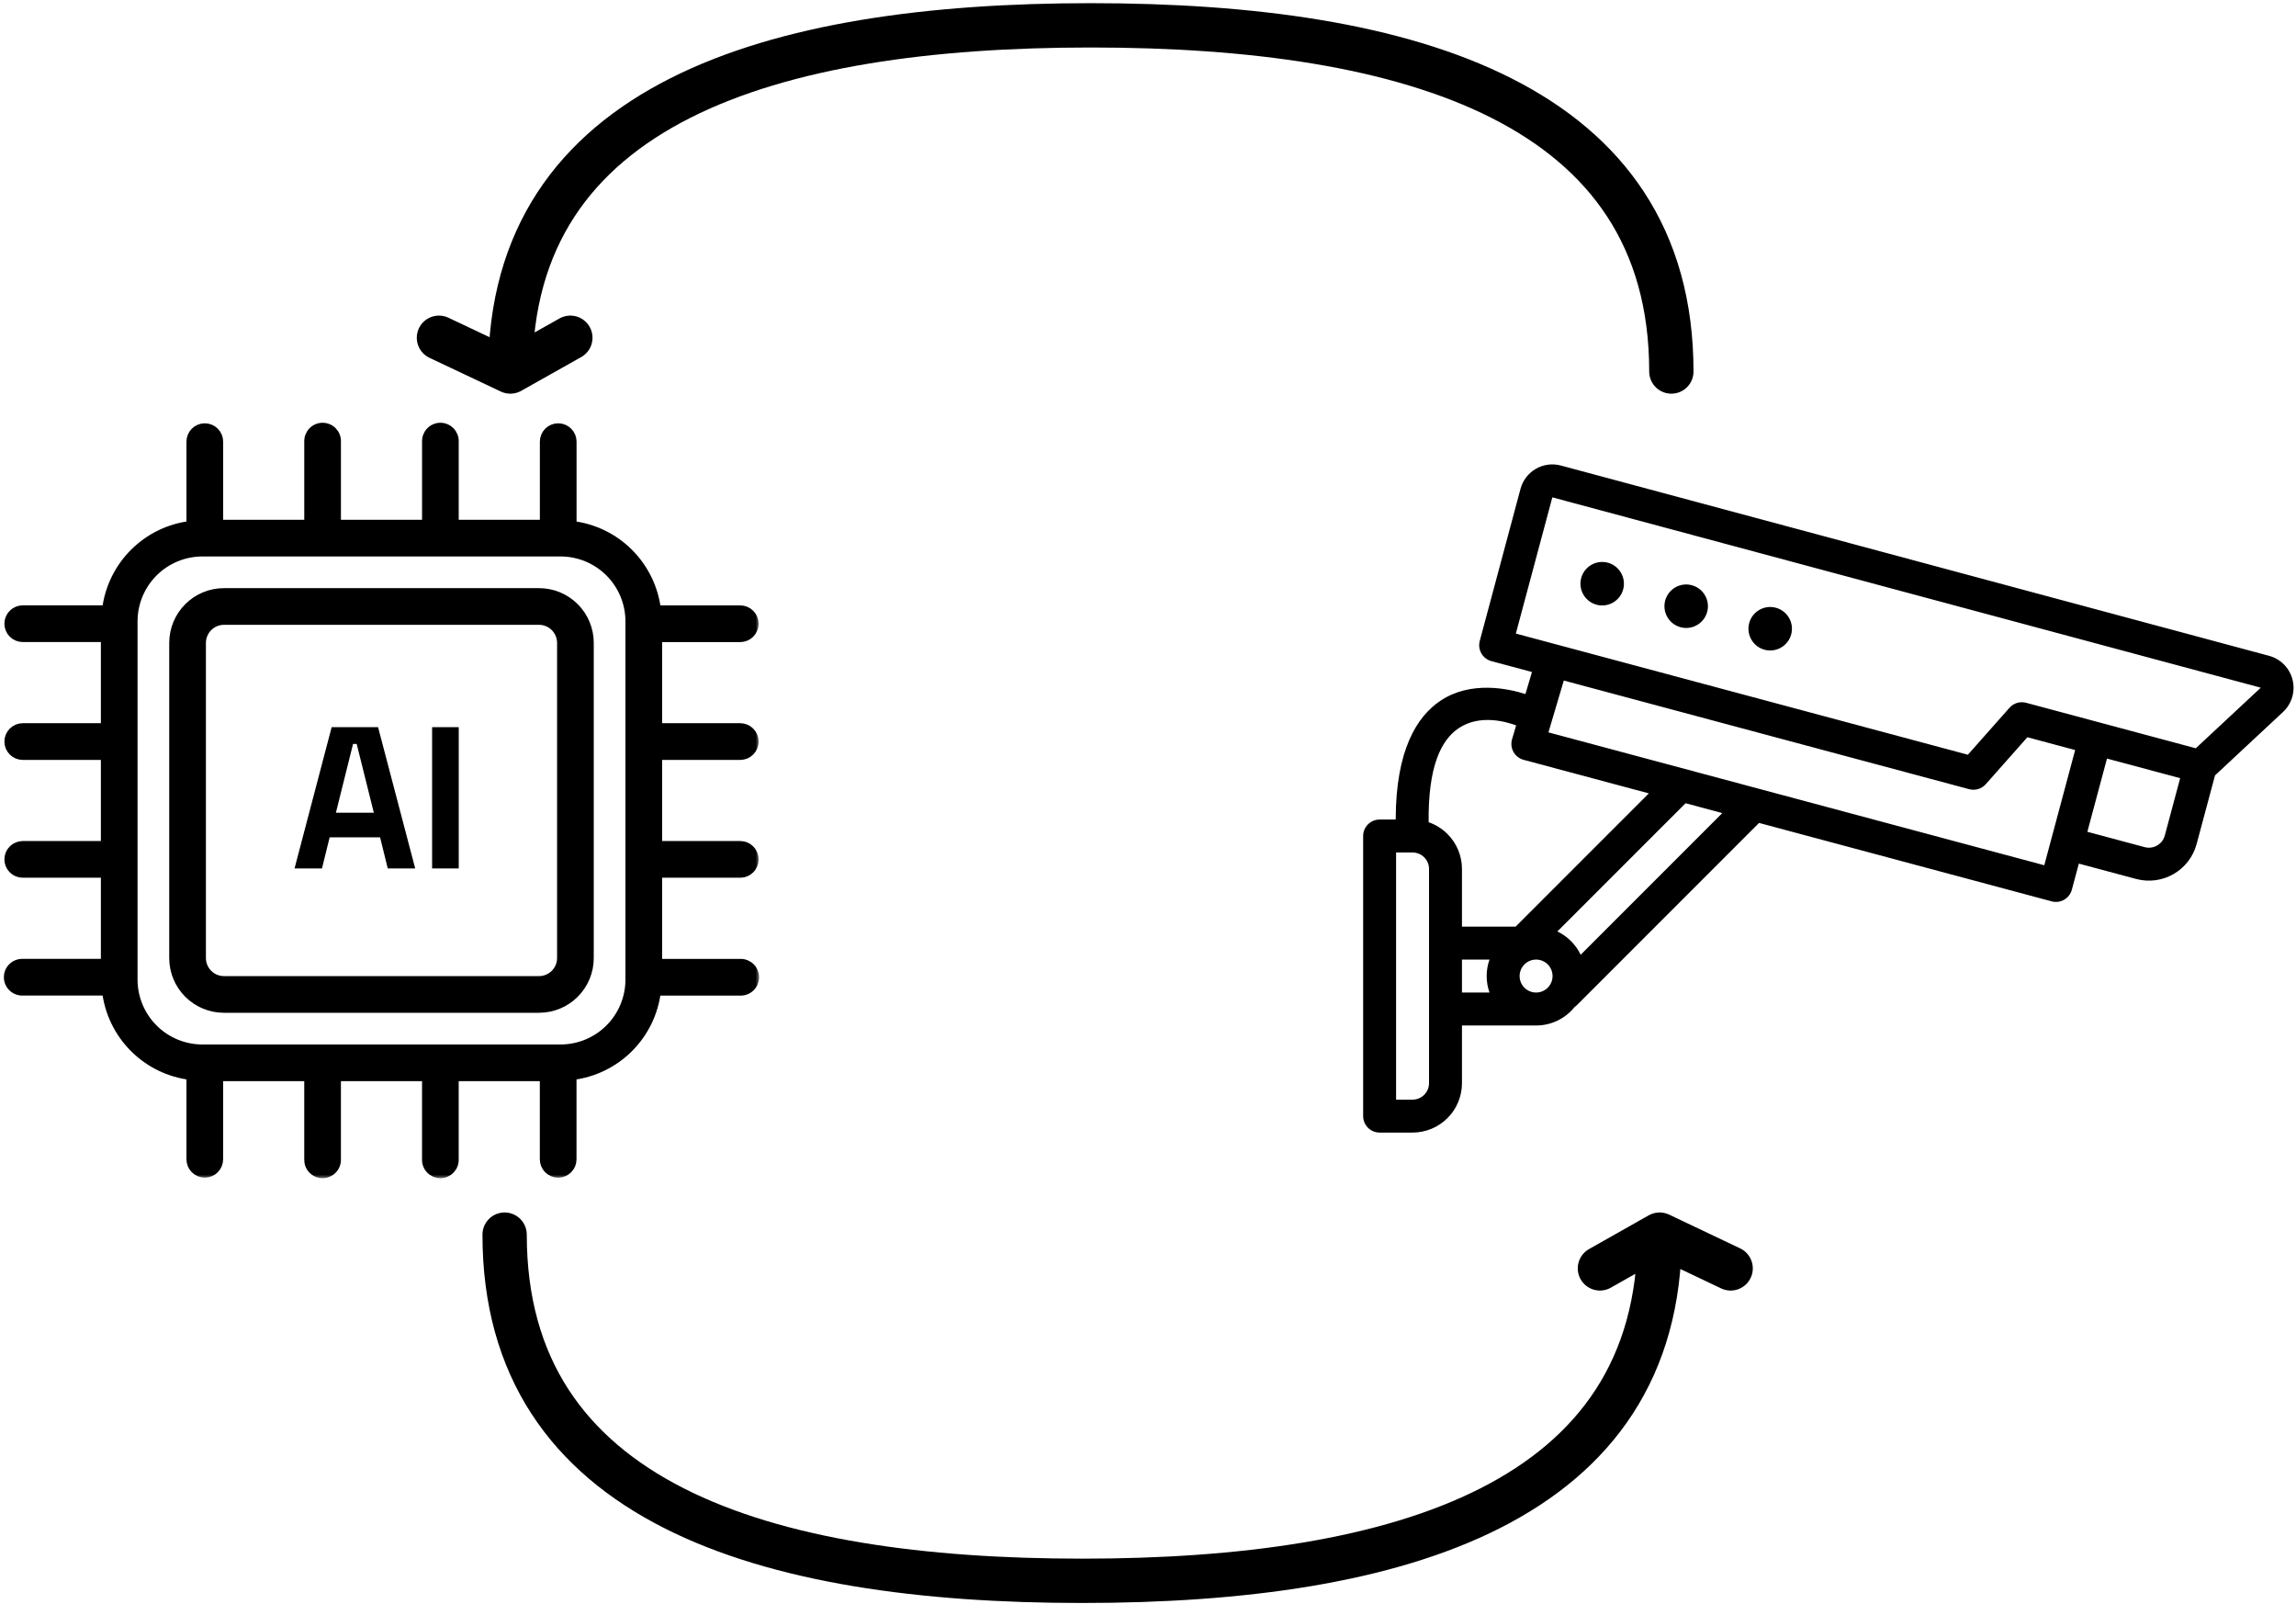
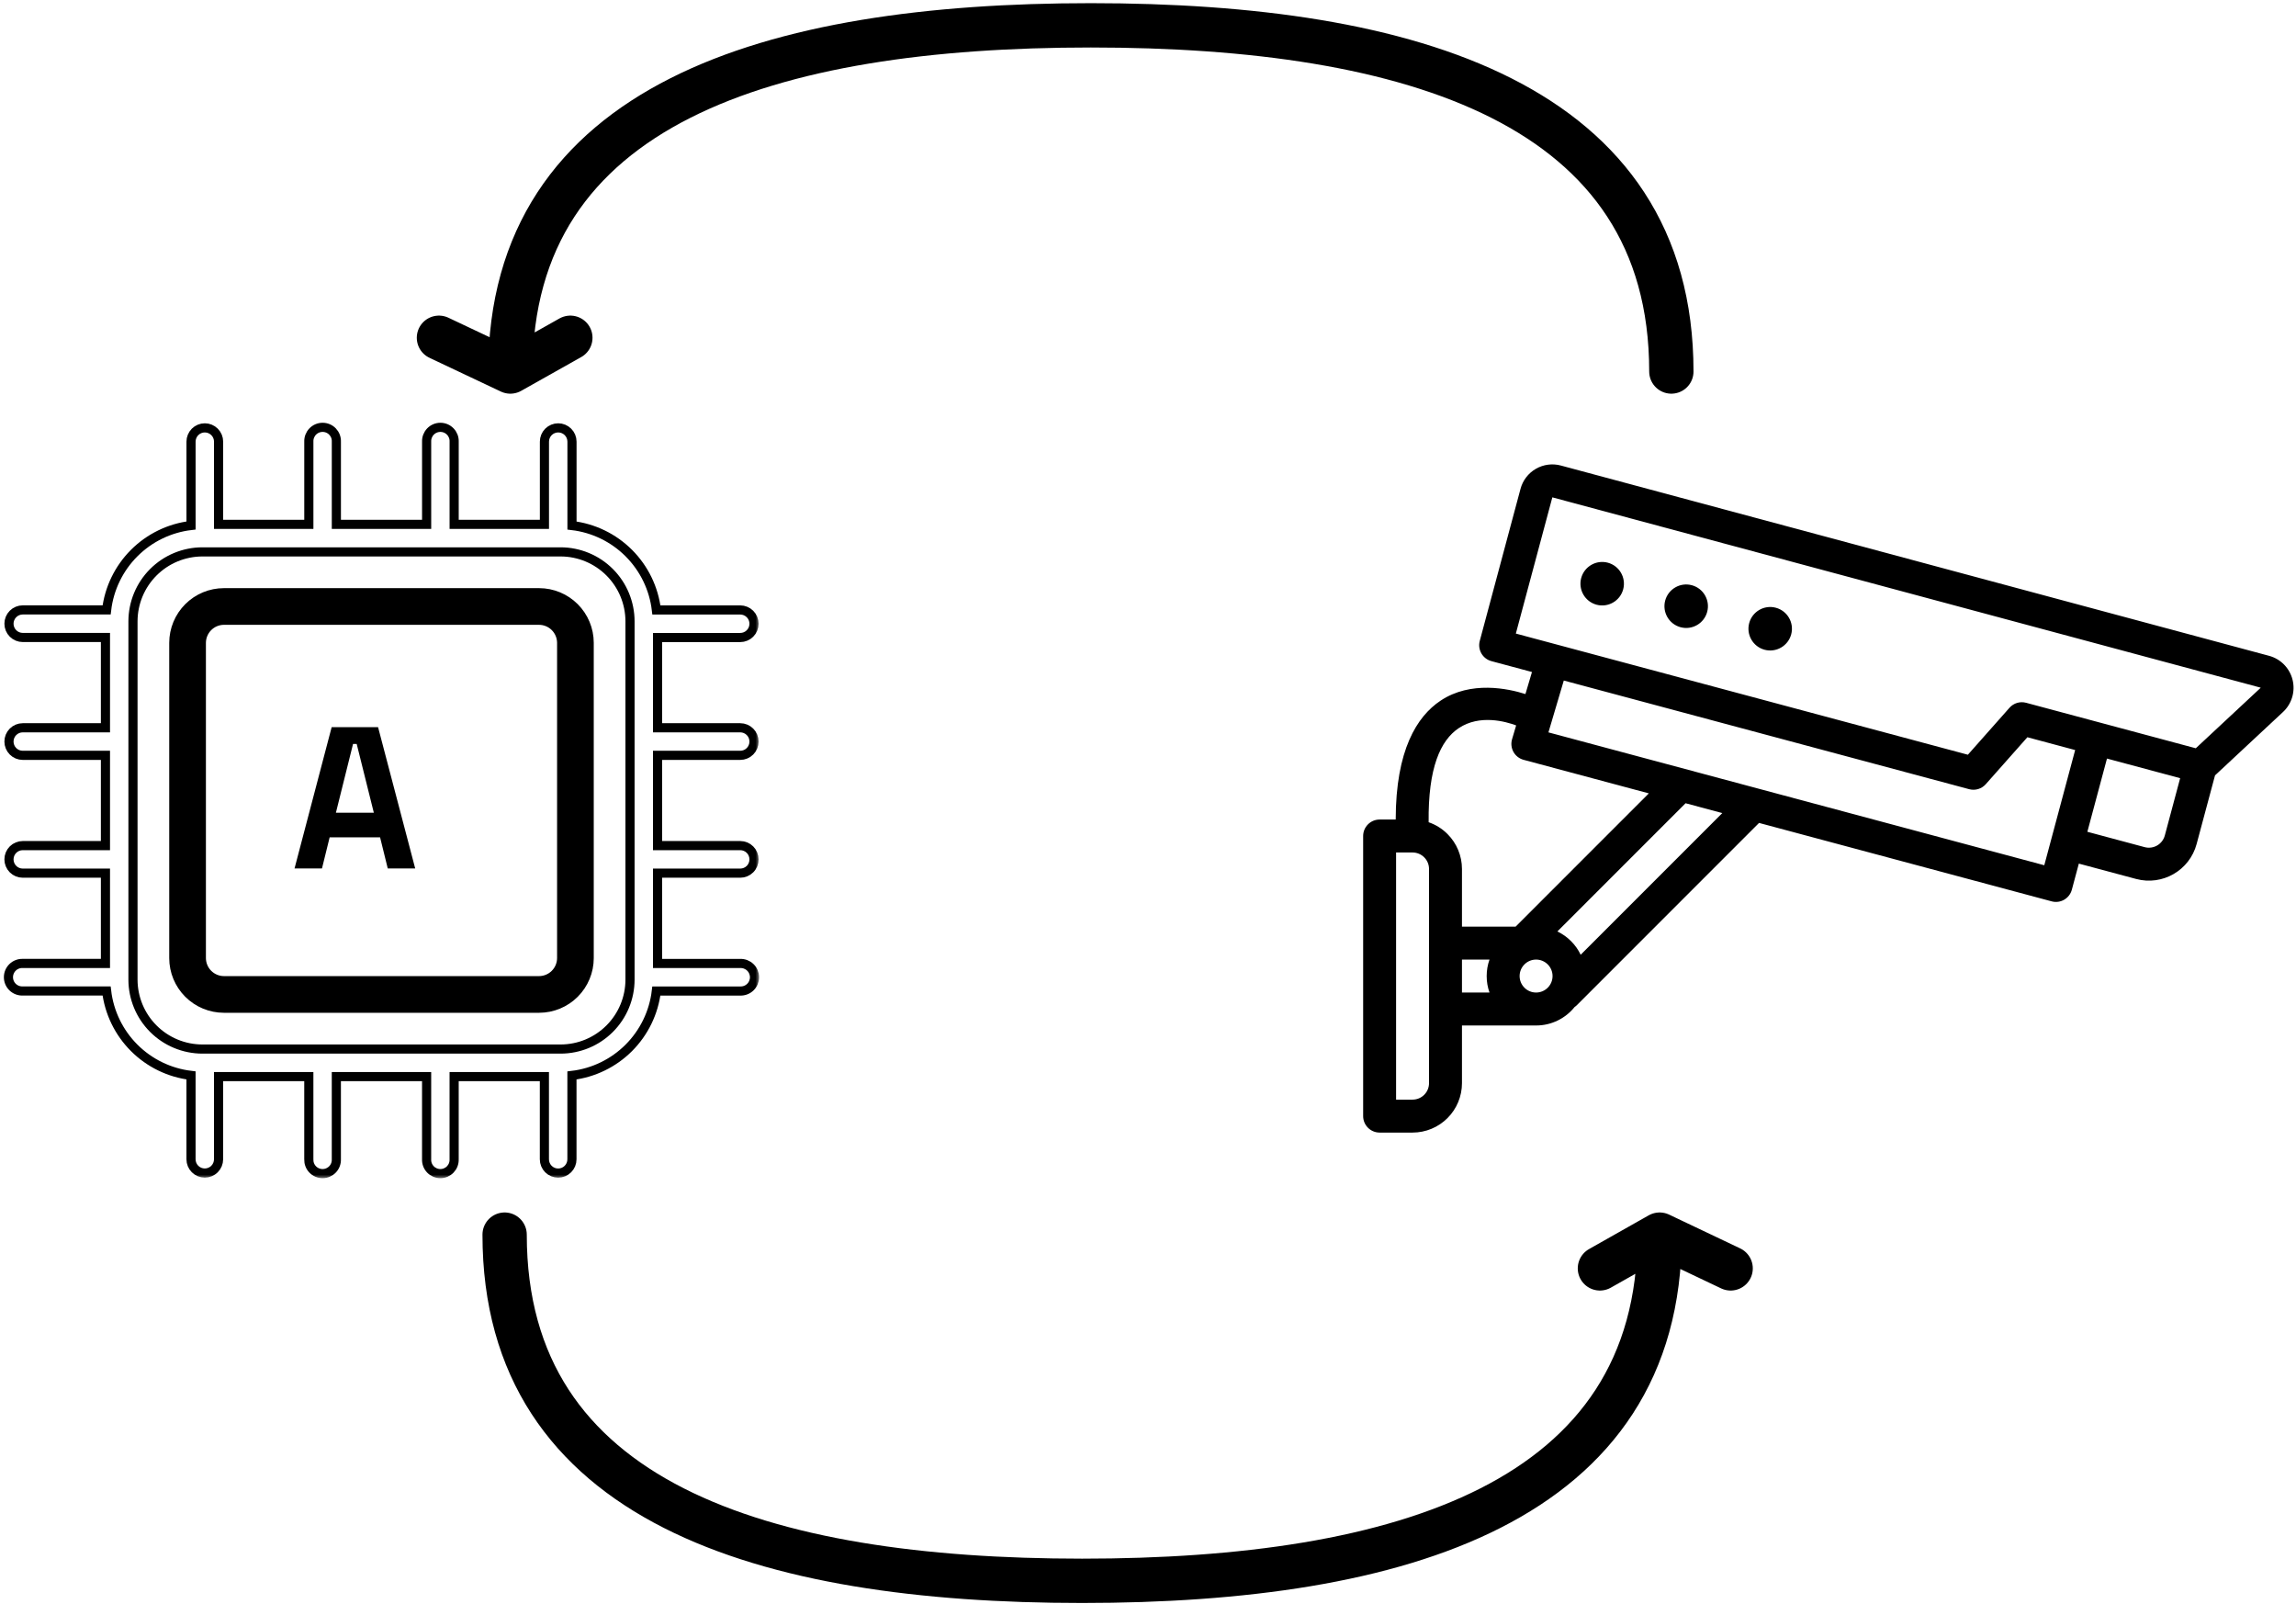
<svg xmlns="http://www.w3.org/2000/svg" width="272" height="190" viewBox="0 0 272 190" fill="none">
  <path fill-rule="evenodd" clip-rule="evenodd" d="M180.713 82.199C178.684 81.552 174.245 80.586 170.649 82.988C167.864 84.847 165.353 88.816 165.345 97.06H163.439C162.362 97.06 161.488 97.934 161.488 99.011V132.182C161.488 133.259 162.362 134.133 163.439 134.133H167.341C168.895 134.133 170.383 133.516 171.48 132.418C172.578 131.321 173.195 129.832 173.195 128.279V121.45H181.976C183.818 121.45 185.464 120.597 186.536 119.265C186.637 119.196 186.733 119.116 186.822 119.027L208.389 97.46L243.057 106.75C244.097 107.029 245.166 106.41 245.445 105.37L246.274 102.279L253.058 104.096C256.182 104.933 259.392 103.081 260.227 99.957L262.407 91.829L270.461 84.324C271.503 83.352 271.938 81.891 271.593 80.51C271.25 79.126 270.182 78.037 268.805 77.668L184.912 55.134C183.913 54.865 182.848 55.005 181.95 55.522C181.053 56.039 180.399 56.892 180.132 57.891L175.302 75.909C175.025 76.951 175.642 78.02 176.682 78.299L181.488 79.587L180.713 82.199ZM167.33 100.962H165.39V130.23H167.341C167.858 130.23 168.356 130.026 168.721 129.659C169.088 129.294 169.293 128.796 169.293 128.279V102.913C169.293 102.396 169.088 101.899 168.721 101.534C168.356 101.169 167.86 100.962 167.345 100.962C167.339 100.962 167.334 100.962 167.33 100.962ZM173.195 113.645V117.548H176.456C176.239 116.937 176.122 116.281 176.122 115.596C176.122 114.911 176.239 114.256 176.456 113.645H173.195ZM181.976 113.645C183.053 113.645 183.927 114.519 183.927 115.596C183.927 116.673 183.053 117.548 181.976 117.548C180.898 117.548 180.024 116.673 180.024 115.596C180.024 114.519 180.898 113.645 181.976 113.645ZM187.258 113.073L204.036 96.295L199.685 95.128L184.498 110.314C185.704 110.89 186.682 111.868 187.258 113.073ZM179.613 85.912C178.364 85.446 175.287 84.584 172.815 86.234C170.647 87.682 169.174 90.923 169.246 97.378C170.079 97.665 170.846 98.139 171.48 98.775C172.578 99.871 173.195 101.36 173.195 102.913V109.743H179.55L195.332 93.961L180.495 89.987C179.987 89.85 179.554 89.514 179.297 89.056C179.041 88.595 178.98 88.053 179.129 87.548L179.613 85.912ZM185.258 80.597L183.439 86.736L242.18 102.474L245.837 88.829L240.178 87.313L235.248 92.874C234.758 93.427 233.997 93.657 233.283 93.466L185.258 80.597ZM258.276 92.162L256.459 98.947C256.18 99.989 255.109 100.607 254.069 100.328L247.283 98.51L249.607 89.838L258.276 92.162ZM260.128 88.619L267.802 81.469C267.806 81.464 267.808 81.458 267.808 81.45C267.806 81.444 267.8 81.438 267.794 81.436L183.901 58.902L179.578 75.034L181.858 75.647C181.88 75.651 181.901 75.657 181.923 75.663L233.129 89.384L238.059 83.821C238.549 83.269 239.31 83.04 240.024 83.231L260.128 88.619ZM210.376 71.975C211.749 72.342 212.565 73.756 212.198 75.128C211.829 76.502 210.417 77.317 209.043 76.951C207.669 76.582 206.854 75.169 207.222 73.795C207.589 72.422 209.002 71.606 210.376 71.975ZM200.424 69.308C201.798 69.676 202.614 71.089 202.245 72.463C201.878 73.834 200.463 74.652 199.092 74.283C197.718 73.916 196.902 72.502 197.269 71.128C197.638 69.756 199.051 68.939 200.424 69.308ZM190.473 66.64C191.847 67.009 192.662 68.422 192.294 69.795C191.927 71.169 190.512 71.985 189.14 71.618C187.767 71.249 186.951 69.836 187.318 68.463C187.687 67.089 189.099 66.273 190.473 66.64Z" fill="black" />
  <path d="M63.868 69.926H63.868L26.522 69.926L26.521 69.926C24.877 69.928 23.302 70.582 22.139 71.744C20.976 72.906 20.322 74.482 20.319 76.126V76.126L20.319 113.475L20.319 113.475C20.321 115.119 20.975 116.696 22.138 117.858C23.301 119.02 24.877 119.674 26.521 119.675H26.522H63.868H63.868C65.512 119.674 67.089 119.02 68.251 117.858C69.414 116.696 70.068 115.119 70.07 113.475V113.475V76.126V76.126C70.068 74.482 69.413 72.906 68.251 71.744C67.088 70.582 65.512 69.928 63.868 69.926ZM66.266 113.474C66.262 114.109 66.008 114.717 65.559 115.166C65.11 115.615 64.502 115.869 63.867 115.873C63.867 115.873 63.867 115.873 63.867 115.873H26.523C26.523 115.873 26.523 115.873 26.522 115.873C25.887 115.869 25.279 115.615 24.831 115.166C24.381 114.717 24.128 114.109 24.124 113.474V76.127C24.128 75.492 24.381 74.884 24.831 74.435C25.279 73.986 25.887 73.732 26.522 73.729H63.867C64.502 73.732 65.11 73.986 65.559 74.435C66.008 74.884 66.262 75.492 66.266 76.127C66.266 76.127 66.266 76.127 66.266 76.128V113.474C66.266 113.474 66.266 113.474 66.266 113.474Z" fill="black" stroke="black" stroke-width="0.541" />
  <mask id="path-3-outside-1_61_5" maskUnits="userSpaceOnUse" x="0" y="49.61" width="90" height="90" fill="black">
    <rect fill="white" y="49.61" width="90" height="90" />
    <path d="M87.695 89.456C88.127 89.456 88.543 89.284 88.849 88.978C89.155 88.672 89.326 88.257 89.326 87.824C89.326 87.391 89.155 86.976 88.849 86.67C88.543 86.364 88.127 86.192 87.695 86.192H77.897V75.502H87.695C87.909 75.502 88.121 75.46 88.319 75.378C88.517 75.296 88.697 75.176 88.849 75.024C89 74.873 89.12 74.693 89.202 74.495C89.284 74.297 89.326 74.085 89.326 73.87C89.326 73.656 89.284 73.444 89.202 73.246C89.12 73.048 89 72.868 88.849 72.717C88.697 72.565 88.517 72.445 88.319 72.363C88.121 72.281 87.909 72.239 87.695 72.239H77.761C77.459 69.691 76.308 67.319 74.494 65.505C72.68 63.691 70.308 62.541 67.761 62.239V52.304C67.761 51.872 67.589 51.457 67.283 51.151C66.977 50.845 66.562 50.673 66.129 50.673C65.696 50.673 65.281 50.845 64.975 51.151C64.669 51.457 64.497 51.872 64.497 52.304V62.097H53.802V52.304C53.811 52.085 53.775 51.866 53.697 51.661C53.618 51.456 53.5 51.268 53.347 51.11C53.195 50.952 53.013 50.826 52.811 50.74C52.608 50.654 52.391 50.61 52.172 50.61C51.952 50.61 51.735 50.654 51.533 50.74C51.331 50.826 51.148 50.952 50.996 51.11C50.843 51.268 50.725 51.456 50.647 51.661C50.569 51.866 50.533 52.085 50.541 52.304V62.097H39.848V52.304C39.857 52.085 39.821 51.866 39.743 51.661C39.665 51.456 39.546 51.268 39.394 51.11C39.242 50.952 39.059 50.826 38.857 50.74C38.655 50.654 38.438 50.61 38.218 50.61C37.998 50.61 37.781 50.654 37.579 50.74C37.377 50.826 37.194 50.952 37.042 51.11C36.89 51.268 36.771 51.456 36.693 51.661C36.615 51.866 36.579 52.085 36.587 52.304V62.097H25.895V52.304C25.895 52.09 25.853 51.878 25.771 51.68C25.689 51.482 25.568 51.302 25.417 51.151C25.265 50.999 25.085 50.879 24.887 50.797C24.689 50.715 24.477 50.673 24.263 50.673C24.049 50.673 23.837 50.715 23.639 50.797C23.441 50.879 23.261 50.999 23.109 51.151C22.958 51.302 22.838 51.482 22.756 51.68C22.674 51.878 22.631 52.09 22.631 52.304V62.234C20.084 62.536 17.712 63.687 15.898 65.501C14.084 67.314 12.933 69.686 12.631 72.234H2.695C2.262 72.234 1.847 72.406 1.541 72.712C1.235 73.018 1.063 73.433 1.063 73.865C1.063 74.298 1.235 74.713 1.541 75.019C1.847 75.325 2.262 75.497 2.695 75.497H12.492V86.192H2.695C2.262 86.192 1.847 86.364 1.541 86.67C1.235 86.976 1.063 87.391 1.063 87.824C1.063 88.257 1.235 88.672 1.541 88.978C1.847 89.284 2.262 89.456 2.695 89.456H12.492V100.146H2.695C2.262 100.146 1.847 100.318 1.541 100.624C1.235 100.93 1.063 101.345 1.063 101.778C1.063 102.21 1.235 102.625 1.541 102.931C1.847 103.237 2.262 103.409 2.695 103.409H12.492V114.102H2.695C2.475 114.094 2.256 114.129 2.051 114.208C1.846 114.286 1.659 114.404 1.5 114.557C1.342 114.709 1.216 114.892 1.13 115.094C1.044 115.296 1 115.513 1 115.733C1 115.952 1.044 116.169 1.13 116.372C1.216 116.574 1.342 116.756 1.5 116.908C1.659 117.061 1.846 117.179 2.051 117.258C2.256 117.336 2.475 117.372 2.695 117.363H12.629C12.931 119.911 14.081 122.283 15.895 124.097C17.709 125.911 20.081 127.061 22.629 127.363V137.295C22.629 137.728 22.801 138.143 23.107 138.449C23.413 138.755 23.828 138.926 24.261 138.926C24.693 138.926 25.108 138.755 25.414 138.449C25.72 138.143 25.892 137.728 25.892 137.295V127.505H36.585V137.3C36.577 137.519 36.612 137.738 36.691 137.943C36.769 138.148 36.887 138.336 37.04 138.494C37.192 138.652 37.374 138.778 37.577 138.864C37.779 138.95 37.996 138.994 38.215 138.994C38.435 138.994 38.652 138.95 38.855 138.864C39.056 138.778 39.239 138.652 39.391 138.494C39.544 138.336 39.662 138.148 39.74 137.943C39.819 137.738 39.855 137.519 39.846 137.3V127.505H50.539V137.3C50.53 137.519 50.566 137.738 50.644 137.943C50.722 138.148 50.841 138.336 50.993 138.494C51.145 138.652 51.328 138.778 51.53 138.864C51.732 138.95 51.95 138.994 52.169 138.994C52.389 138.994 52.606 138.95 52.808 138.864C53.01 138.778 53.193 138.652 53.345 138.494C53.497 138.336 53.616 138.148 53.694 137.943C53.772 137.738 53.808 137.519 53.8 137.3V127.505H64.492V137.3C64.492 137.514 64.534 137.726 64.617 137.924C64.699 138.122 64.819 138.302 64.97 138.453C65.122 138.605 65.302 138.725 65.5 138.807C65.698 138.889 65.91 138.931 66.124 138.931C66.338 138.931 66.55 138.889 66.749 138.807C66.946 138.725 67.126 138.605 67.278 138.453C67.429 138.302 67.55 138.122 67.632 137.924C67.714 137.726 67.756 137.514 67.756 137.3V127.368C70.303 127.066 72.675 125.916 74.49 124.102C76.304 122.288 77.454 119.916 77.756 117.368H87.69C87.909 117.376 88.128 117.341 88.333 117.262C88.539 117.184 88.726 117.066 88.884 116.913C89.043 116.761 89.168 116.578 89.254 116.376C89.34 116.174 89.385 115.957 89.385 115.737C89.385 115.518 89.34 115.301 89.254 115.098C89.168 114.896 89.043 114.714 88.884 114.562C88.726 114.409 88.539 114.291 88.333 114.212C88.128 114.134 87.909 114.098 87.69 114.107H77.897V103.409H87.695C88.127 103.409 88.543 103.237 88.849 102.931C89.155 102.625 89.326 102.21 89.326 101.778C89.326 101.345 89.155 100.93 88.849 100.624C88.543 100.318 88.127 100.146 87.695 100.146H77.897V89.456H87.695ZM74.636 116.022C74.633 118.201 73.766 120.29 72.224 121.831C70.683 123.372 68.594 124.239 66.414 124.241H23.975C21.796 124.239 19.706 123.372 18.165 121.831C16.624 120.29 15.757 118.201 15.753 116.022V73.583C15.757 71.403 16.624 69.314 18.165 67.772C19.706 66.231 21.796 65.364 23.975 65.361H66.414C68.594 65.364 70.683 66.231 72.225 67.772C73.766 69.314 74.633 71.403 74.636 73.583V116.022Z" />
  </mask>
-   <path d="M87.695 89.456C88.127 89.456 88.543 89.284 88.849 88.978C89.155 88.672 89.326 88.257 89.326 87.824C89.326 87.391 89.155 86.976 88.849 86.67C88.543 86.364 88.127 86.192 87.695 86.192H77.897V75.502H87.695C87.909 75.502 88.121 75.46 88.319 75.378C88.517 75.296 88.697 75.176 88.849 75.024C89 74.873 89.12 74.693 89.202 74.495C89.284 74.297 89.326 74.085 89.326 73.87C89.326 73.656 89.284 73.444 89.202 73.246C89.12 73.048 89 72.868 88.849 72.717C88.697 72.565 88.517 72.445 88.319 72.363C88.121 72.281 87.909 72.239 87.695 72.239H77.761C77.459 69.691 76.308 67.319 74.494 65.505C72.68 63.691 70.308 62.541 67.761 62.239V52.304C67.761 51.872 67.589 51.457 67.283 51.151C66.977 50.845 66.562 50.673 66.129 50.673C65.696 50.673 65.281 50.845 64.975 51.151C64.669 51.457 64.497 51.872 64.497 52.304V62.097H53.802V52.304C53.811 52.085 53.775 51.866 53.697 51.661C53.618 51.456 53.5 51.268 53.347 51.11C53.195 50.952 53.013 50.826 52.811 50.74C52.608 50.654 52.391 50.61 52.172 50.61C51.952 50.61 51.735 50.654 51.533 50.74C51.331 50.826 51.148 50.952 50.996 51.11C50.843 51.268 50.725 51.456 50.647 51.661C50.569 51.866 50.533 52.085 50.541 52.304V62.097H39.848V52.304C39.857 52.085 39.821 51.866 39.743 51.661C39.665 51.456 39.546 51.268 39.394 51.11C39.242 50.952 39.059 50.826 38.857 50.74C38.655 50.654 38.438 50.61 38.218 50.61C37.998 50.61 37.781 50.654 37.579 50.74C37.377 50.826 37.194 50.952 37.042 51.11C36.89 51.268 36.771 51.456 36.693 51.661C36.615 51.866 36.579 52.085 36.587 52.304V62.097H25.895V52.304C25.895 52.09 25.853 51.878 25.771 51.68C25.689 51.482 25.568 51.302 25.417 51.151C25.265 50.999 25.085 50.879 24.887 50.797C24.689 50.715 24.477 50.673 24.263 50.673C24.049 50.673 23.837 50.715 23.639 50.797C23.441 50.879 23.261 50.999 23.109 51.151C22.958 51.302 22.838 51.482 22.756 51.68C22.674 51.878 22.631 52.09 22.631 52.304V62.234C20.084 62.536 17.712 63.687 15.898 65.501C14.084 67.314 12.933 69.686 12.631 72.234H2.695C2.262 72.234 1.847 72.406 1.541 72.712C1.235 73.018 1.063 73.433 1.063 73.865C1.063 74.298 1.235 74.713 1.541 75.019C1.847 75.325 2.262 75.497 2.695 75.497H12.492V86.192H2.695C2.262 86.192 1.847 86.364 1.541 86.67C1.235 86.976 1.063 87.391 1.063 87.824C1.063 88.257 1.235 88.672 1.541 88.978C1.847 89.284 2.262 89.456 2.695 89.456H12.492V100.146H2.695C2.262 100.146 1.847 100.318 1.541 100.624C1.235 100.93 1.063 101.345 1.063 101.778C1.063 102.21 1.235 102.625 1.541 102.931C1.847 103.237 2.262 103.409 2.695 103.409H12.492V114.102H2.695C2.475 114.094 2.256 114.129 2.051 114.208C1.846 114.286 1.659 114.404 1.5 114.557C1.342 114.709 1.216 114.892 1.13 115.094C1.044 115.296 1 115.513 1 115.733C1 115.952 1.044 116.169 1.13 116.372C1.216 116.574 1.342 116.756 1.5 116.908C1.659 117.061 1.846 117.179 2.051 117.258C2.256 117.336 2.475 117.372 2.695 117.363H12.629C12.931 119.911 14.081 122.283 15.895 124.097C17.709 125.911 20.081 127.061 22.629 127.363V137.295C22.629 137.728 22.801 138.143 23.107 138.449C23.413 138.755 23.828 138.926 24.261 138.926C24.693 138.926 25.108 138.755 25.414 138.449C25.72 138.143 25.892 137.728 25.892 137.295V127.505H36.585V137.3C36.577 137.519 36.612 137.738 36.691 137.943C36.769 138.148 36.887 138.336 37.04 138.494C37.192 138.652 37.374 138.778 37.577 138.864C37.779 138.95 37.996 138.994 38.215 138.994C38.435 138.994 38.652 138.95 38.855 138.864C39.056 138.778 39.239 138.652 39.391 138.494C39.544 138.336 39.662 138.148 39.74 137.943C39.819 137.738 39.855 137.519 39.846 137.3V127.505H50.539V137.3C50.53 137.519 50.566 137.738 50.644 137.943C50.722 138.148 50.841 138.336 50.993 138.494C51.145 138.652 51.328 138.778 51.53 138.864C51.732 138.95 51.95 138.994 52.169 138.994C52.389 138.994 52.606 138.95 52.808 138.864C53.01 138.778 53.193 138.652 53.345 138.494C53.497 138.336 53.616 138.148 53.694 137.943C53.772 137.738 53.808 137.519 53.8 137.3V127.505H64.492V137.3C64.492 137.514 64.534 137.726 64.617 137.924C64.699 138.122 64.819 138.302 64.97 138.453C65.122 138.605 65.302 138.725 65.5 138.807C65.698 138.889 65.91 138.931 66.124 138.931C66.338 138.931 66.55 138.889 66.749 138.807C66.946 138.725 67.126 138.605 67.278 138.453C67.429 138.302 67.55 138.122 67.632 137.924C67.714 137.726 67.756 137.514 67.756 137.3V127.368C70.303 127.066 72.675 125.916 74.49 124.102C76.304 122.288 77.454 119.916 77.756 117.368H87.69C87.909 117.376 88.128 117.341 88.333 117.262C88.539 117.184 88.726 117.066 88.884 116.913C89.043 116.761 89.168 116.578 89.254 116.376C89.34 116.174 89.385 115.957 89.385 115.737C89.385 115.518 89.34 115.301 89.254 115.098C89.168 114.896 89.043 114.714 88.884 114.562C88.726 114.409 88.539 114.291 88.333 114.212C88.128 114.134 87.909 114.098 87.69 114.107H77.897V103.409H87.695C88.127 103.409 88.543 103.237 88.849 102.931C89.155 102.625 89.326 102.21 89.326 101.778C89.326 101.345 89.155 100.93 88.849 100.624C88.543 100.318 88.127 100.146 87.695 100.146H77.897V89.456H87.695ZM74.636 116.022C74.633 118.201 73.766 120.29 72.224 121.831C70.683 123.372 68.594 124.239 66.414 124.241H23.975C21.796 124.239 19.706 123.372 18.165 121.831C16.624 120.29 15.757 118.201 15.753 116.022V73.583C15.757 71.403 16.624 69.314 18.165 67.772C19.706 66.231 21.796 65.364 23.975 65.361H66.414C68.594 65.364 70.683 66.231 72.225 67.772C73.766 69.314 74.633 71.403 74.636 73.583V116.022Z" fill="black" />
  <path d="M87.695 89.456C88.127 89.456 88.543 89.284 88.849 88.978C89.155 88.672 89.326 88.257 89.326 87.824C89.326 87.391 89.155 86.976 88.849 86.67C88.543 86.364 88.127 86.192 87.695 86.192H77.897V75.502H87.695C87.909 75.502 88.121 75.46 88.319 75.378C88.517 75.296 88.697 75.176 88.849 75.024C89 74.873 89.12 74.693 89.202 74.495C89.284 74.297 89.326 74.085 89.326 73.87C89.326 73.656 89.284 73.444 89.202 73.246C89.12 73.048 89 72.868 88.849 72.717C88.697 72.565 88.517 72.445 88.319 72.363C88.121 72.281 87.909 72.239 87.695 72.239H77.761C77.459 69.691 76.308 67.319 74.494 65.505C72.68 63.691 70.308 62.541 67.761 62.239V52.304C67.761 51.872 67.589 51.457 67.283 51.151C66.977 50.845 66.562 50.673 66.129 50.673C65.696 50.673 65.281 50.845 64.975 51.151C64.669 51.457 64.497 51.872 64.497 52.304V62.097H53.802V52.304C53.811 52.085 53.775 51.866 53.697 51.661C53.618 51.456 53.5 51.268 53.347 51.11C53.195 50.952 53.013 50.826 52.811 50.74C52.608 50.654 52.391 50.61 52.172 50.61C51.952 50.61 51.735 50.654 51.533 50.74C51.331 50.826 51.148 50.952 50.996 51.11C50.843 51.268 50.725 51.456 50.647 51.661C50.569 51.866 50.533 52.085 50.541 52.304V62.097H39.848V52.304C39.857 52.085 39.821 51.866 39.743 51.661C39.665 51.456 39.546 51.268 39.394 51.11C39.242 50.952 39.059 50.826 38.857 50.74C38.655 50.654 38.438 50.61 38.218 50.61C37.998 50.61 37.781 50.654 37.579 50.74C37.377 50.826 37.194 50.952 37.042 51.11C36.89 51.268 36.771 51.456 36.693 51.661C36.615 51.866 36.579 52.085 36.587 52.304V62.097H25.895V52.304C25.895 52.09 25.853 51.878 25.771 51.68C25.689 51.482 25.568 51.302 25.417 51.151C25.265 50.999 25.085 50.879 24.887 50.797C24.689 50.715 24.477 50.673 24.263 50.673C24.049 50.673 23.837 50.715 23.639 50.797C23.441 50.879 23.261 50.999 23.109 51.151C22.958 51.302 22.838 51.482 22.756 51.68C22.674 51.878 22.631 52.09 22.631 52.304V62.234C20.084 62.536 17.712 63.687 15.898 65.501C14.084 67.314 12.933 69.686 12.631 72.234H2.695C2.262 72.234 1.847 72.406 1.541 72.712C1.235 73.018 1.063 73.433 1.063 73.865C1.063 74.298 1.235 74.713 1.541 75.019C1.847 75.325 2.262 75.497 2.695 75.497H12.492V86.192H2.695C2.262 86.192 1.847 86.364 1.541 86.67C1.235 86.976 1.063 87.391 1.063 87.824C1.063 88.257 1.235 88.672 1.541 88.978C1.847 89.284 2.262 89.456 2.695 89.456H12.492V100.146H2.695C2.262 100.146 1.847 100.318 1.541 100.624C1.235 100.93 1.063 101.345 1.063 101.778C1.063 102.21 1.235 102.625 1.541 102.931C1.847 103.237 2.262 103.409 2.695 103.409H12.492V114.102H2.695C2.475 114.094 2.256 114.129 2.051 114.208C1.846 114.286 1.659 114.404 1.5 114.557C1.342 114.709 1.216 114.892 1.13 115.094C1.044 115.296 1 115.513 1 115.733C1 115.952 1.044 116.169 1.13 116.372C1.216 116.574 1.342 116.756 1.5 116.908C1.659 117.061 1.846 117.179 2.051 117.258C2.256 117.336 2.475 117.372 2.695 117.363H12.629C12.931 119.911 14.081 122.283 15.895 124.097C17.709 125.911 20.081 127.061 22.629 127.363V137.295C22.629 137.728 22.801 138.143 23.107 138.449C23.413 138.755 23.828 138.926 24.261 138.926C24.693 138.926 25.108 138.755 25.414 138.449C25.72 138.143 25.892 137.728 25.892 137.295V127.505H36.585V137.3C36.577 137.519 36.612 137.738 36.691 137.943C36.769 138.148 36.887 138.336 37.04 138.494C37.192 138.652 37.374 138.778 37.577 138.864C37.779 138.95 37.996 138.994 38.215 138.994C38.435 138.994 38.652 138.95 38.855 138.864C39.056 138.778 39.239 138.652 39.391 138.494C39.544 138.336 39.662 138.148 39.74 137.943C39.819 137.738 39.855 137.519 39.846 137.3V127.505H50.539V137.3C50.53 137.519 50.566 137.738 50.644 137.943C50.722 138.148 50.841 138.336 50.993 138.494C51.145 138.652 51.328 138.778 51.53 138.864C51.732 138.95 51.95 138.994 52.169 138.994C52.389 138.994 52.606 138.95 52.808 138.864C53.01 138.778 53.193 138.652 53.345 138.494C53.497 138.336 53.616 138.148 53.694 137.943C53.772 137.738 53.808 137.519 53.8 137.3V127.505H64.492V137.3C64.492 137.514 64.534 137.726 64.617 137.924C64.699 138.122 64.819 138.302 64.97 138.453C65.122 138.605 65.302 138.725 65.5 138.807C65.698 138.889 65.91 138.931 66.124 138.931C66.338 138.931 66.55 138.889 66.749 138.807C66.946 138.725 67.126 138.605 67.278 138.453C67.429 138.302 67.55 138.122 67.632 137.924C67.714 137.726 67.756 137.514 67.756 137.3V127.368C70.303 127.066 72.675 125.916 74.49 124.102C76.304 122.288 77.454 119.916 77.756 117.368H87.69C87.909 117.376 88.128 117.341 88.333 117.262C88.539 117.184 88.726 117.066 88.884 116.913C89.043 116.761 89.168 116.578 89.254 116.376C89.34 116.174 89.385 115.957 89.385 115.737C89.385 115.518 89.34 115.301 89.254 115.098C89.168 114.896 89.043 114.714 88.884 114.562C88.726 114.409 88.539 114.291 88.333 114.212C88.128 114.134 87.909 114.098 87.69 114.107H77.897V103.409H87.695C88.127 103.409 88.543 103.237 88.849 102.931C89.155 102.625 89.326 102.21 89.326 101.778C89.326 101.345 89.155 100.93 88.849 100.624C88.543 100.318 88.127 100.146 87.695 100.146H77.897V89.456H87.695ZM74.636 116.022C74.633 118.201 73.766 120.29 72.224 121.831C70.683 123.372 68.594 124.239 66.414 124.241H23.975C21.796 124.239 19.706 123.372 18.165 121.831C16.624 120.29 15.757 118.201 15.753 116.022V73.583C15.757 71.403 16.624 69.314 18.165 67.772C19.706 66.231 21.796 65.364 23.975 65.361H66.414C68.594 65.364 70.683 66.231 72.225 67.772C73.766 69.314 74.633 71.403 74.636 73.583V116.022Z" stroke="black" stroke-width="1.083" mask="url(#path-3-outside-1_61_5)" />
  <path d="M34.893 102.851L39.291 86.119H44.789L49.187 102.851H45.936L45.028 99.17H39.052L38.144 102.851H34.893ZM39.793 96.254H44.287L42.255 88.103H41.825L39.793 96.254Z" fill="black" />
-   <path d="M51.19 102.851V86.119H54.345V102.851H51.19Z" fill="black" />
  <path d="M60.458 44C60.458 12.299 91.248 3 129.229 3C167.21 3 198 12.299 198 44M60.458 44L67.568 40.002M60.458 44L52 40.002" stroke="black" stroke-width="5.249" stroke-linecap="round" />
  <path d="M196.61 146.219C196.61 177.921 165.979 187.219 128.195 187.219C90.411 187.219 59.781 177.921 59.781 146.219M196.61 146.219L189.537 150.217M196.61 146.219L205.024 150.217" stroke="black" stroke-width="5.249" stroke-linecap="round" />
</svg>